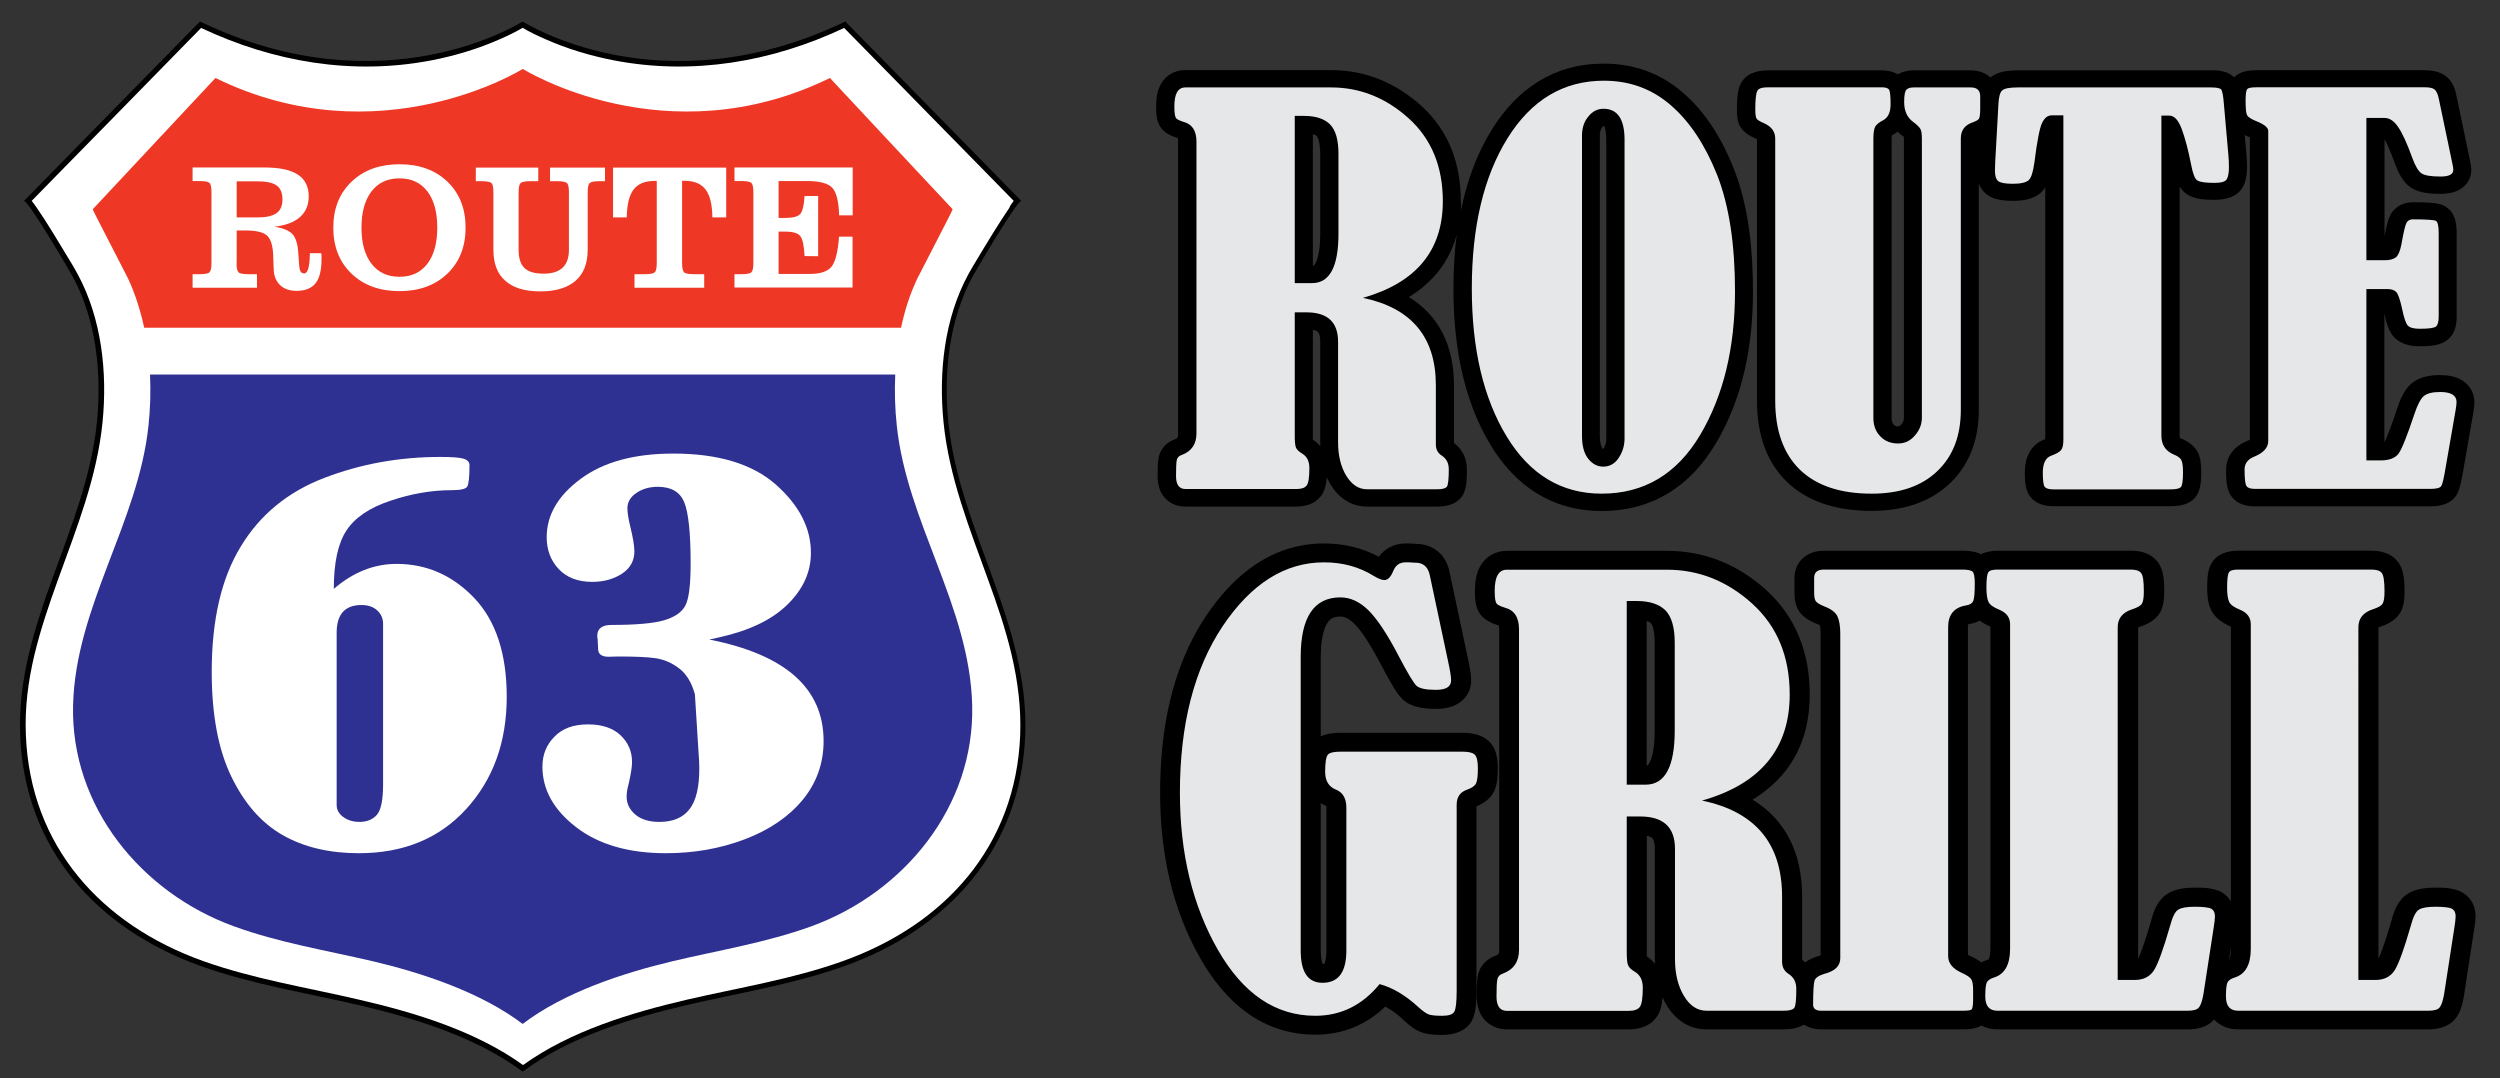
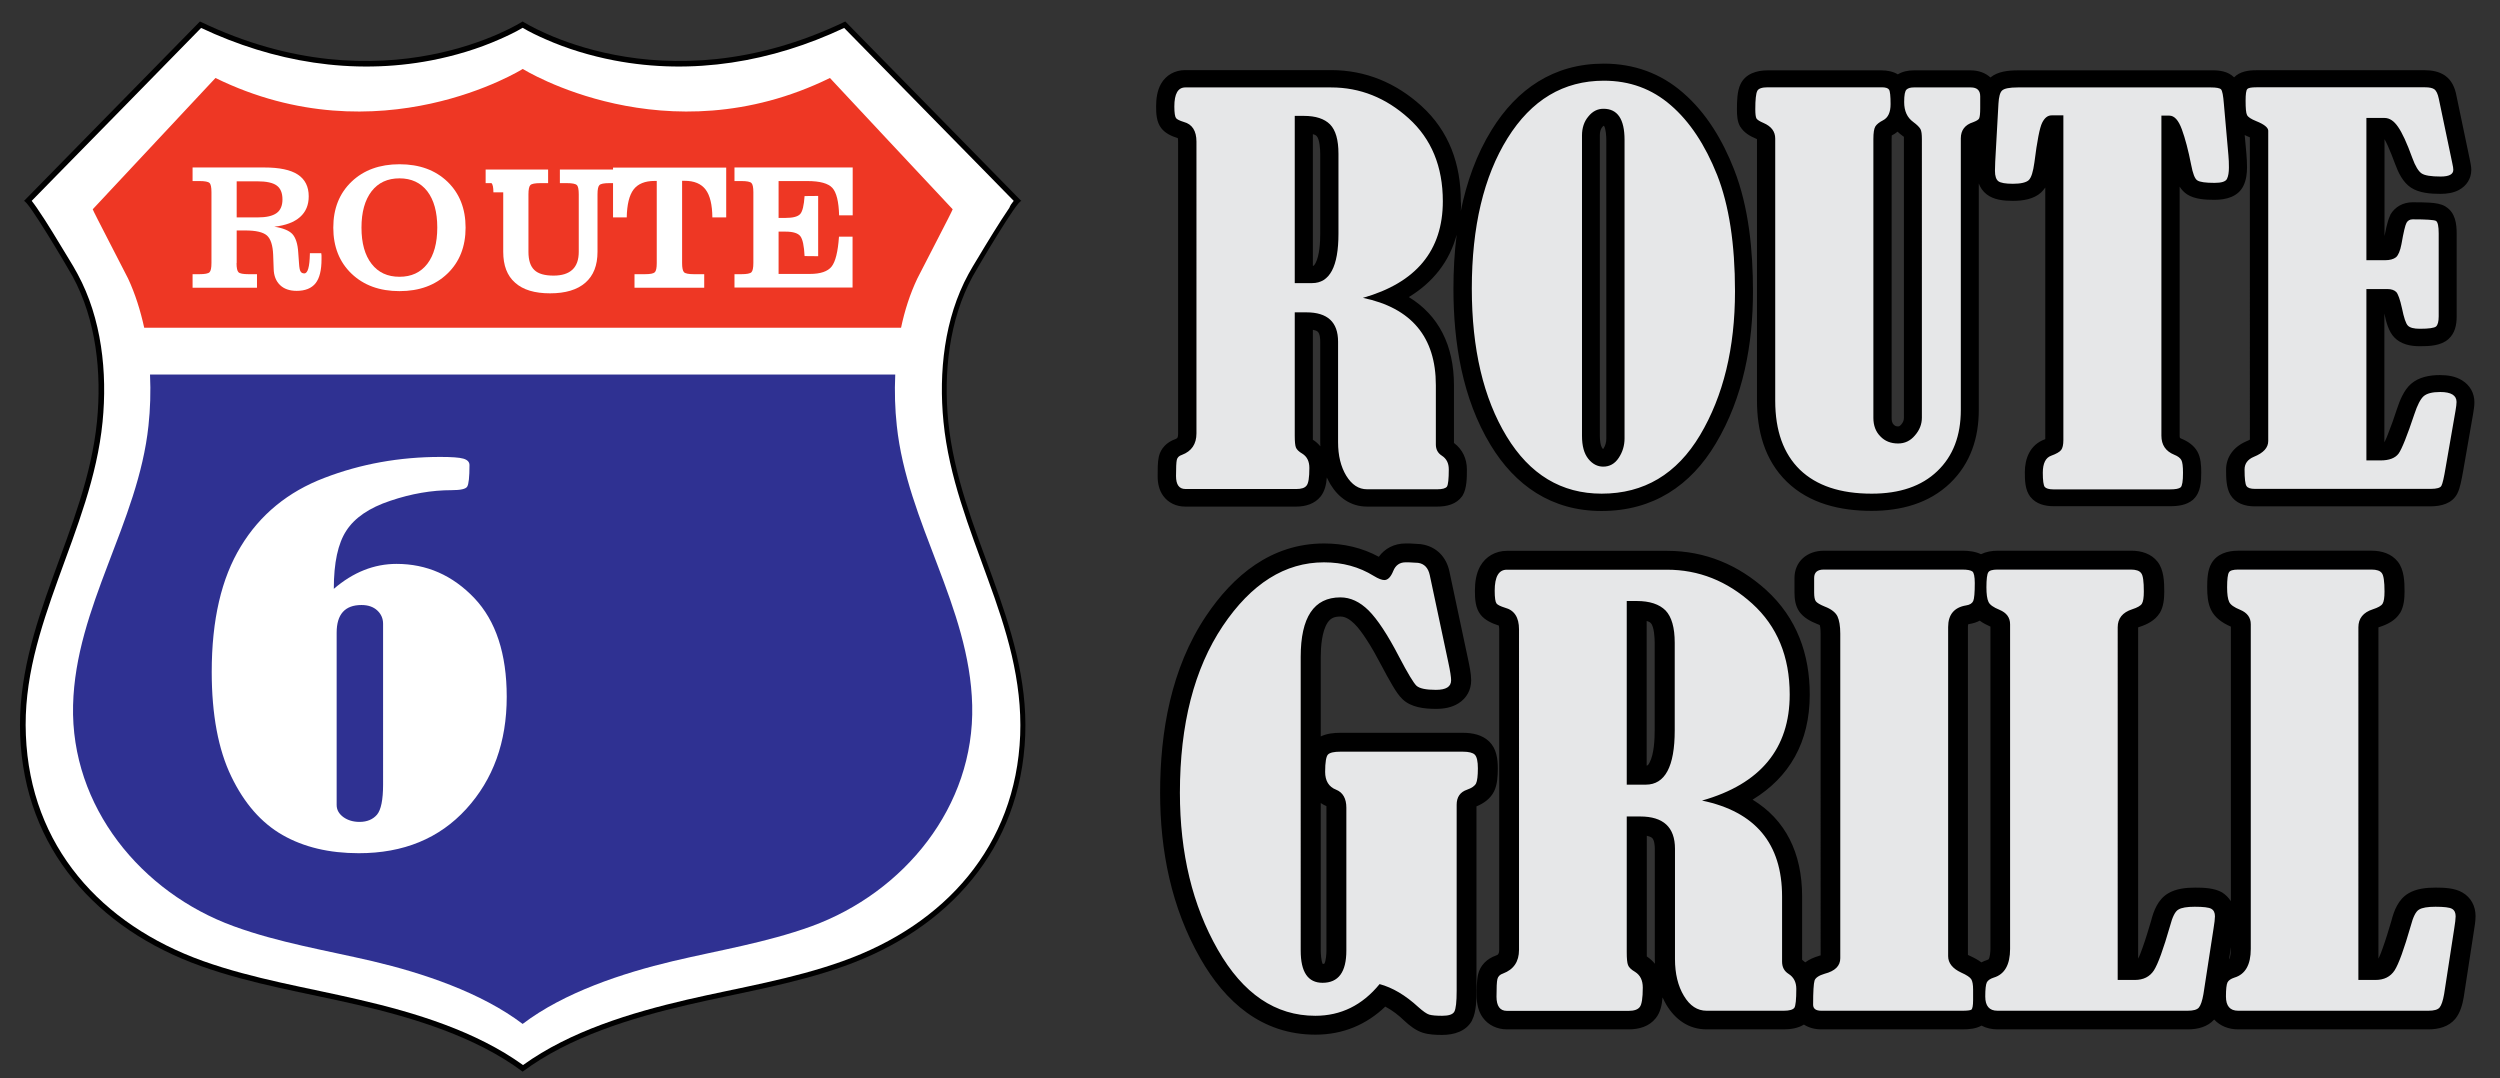
<svg xmlns="http://www.w3.org/2000/svg" version="1.1" id="Layer_1" x="0px" y="0px" viewBox="0 0 193.3 83.35" style="enable-background:new 0 0 193.3 83.35;" xml:space="preserve">
  <rect x="0" y="0" width="193.3" height="83.35" fill="#333333" stroke="none" />
  <style type="text/css">
	.st0{fill-rule:evenodd;clip-rule:evenodd;fill:#E6E7E8;}
	.st1{fill-rule:evenodd;clip-rule:evenodd;}
	.st2{fill-rule:evenodd;clip-rule:evenodd;fill:#FFFFFF;}
	.st3{fill:#EE3724;}
	.st4{fill:#2F3192;}
	.st5{fill:#FFFFFF;}
</style>
  <path d="M172.49,69.68V48.45c-0.65-0.28-1.24-0.68-1.54-1.31c-0.25-0.52-0.29-1.15-0.29-1.72c0-0.59,0.02-1.33,0.33-1.86  c0.42-0.73,1.23-0.98,2.06-0.98h10.32c0.79,0,1.54,0.23,2.03,0.85c0.49,0.62,0.52,1.55,0.52,2.3c0,0.56-0.05,1.16-0.34,1.66  l-0.01,0.01l-0.01,0.01c-0.35,0.56-0.95,0.87-1.58,1.07c-0.02,0.01-0.05,0.02-0.08,0.03v25.61c0.13-0.25,0.25-0.58,0.33-0.81  c0.25-0.69,0.46-1.4,0.67-2.1c0.2-0.8,0.54-1.67,1.31-2.13c0.61-0.37,1.39-0.45,2.1-0.45c0.68,0,1.48,0.03,2.07,0.37  c0.69,0.39,1.03,1.08,1.03,1.83c0,0.38-0.07,0.8-0.13,1.17l-0.78,5.07l0,0.01c-0.1,0.58-0.27,1.23-0.66,1.7  c-0.51,0.61-1.29,0.81-2.07,0.81h-14.72c-0.72,0-1.38-0.25-1.85-0.76c-0.51,0.57-1.27,0.76-2.03,0.76h-14.72  c-0.44,0-0.87-0.09-1.24-0.29c-0.44,0.25-0.98,0.29-1.48,0.29h-10.91c-0.51,0-0.97-0.13-1.34-0.37c-0.45,0.28-1.01,0.37-1.57,0.37  h-5.96c-1.4,0-2.43-0.78-3.1-1.89c-0.11-0.19-0.21-0.38-0.3-0.58c-0.05,0.58-0.17,1.17-0.53,1.61c-0.5,0.63-1.27,0.86-2.08,0.86  h-9.42c-0.76,0-1.44-0.32-1.87-0.91c-0.35-0.49-0.47-1.07-0.47-1.65c0-0.51-0.01-1.17,0.1-1.67c0.16-0.71,0.68-1.23,1.39-1.48  c0.06-0.02,0.15-0.06,0.18-0.12c0.06-0.08,0.07-0.25,0.07-0.35V48.66c0-0.06-0.01-0.2-0.03-0.29c-0.53-0.17-1.07-0.41-1.41-0.84  c-0.41-0.52-0.44-1.23-0.44-1.85c0-0.65,0.09-1.34,0.42-1.92c0.42-0.73,1.17-1.17,2.06-1.17h12.38c2.96,0,5.52,1.1,7.65,3.02  c2.39,2.17,3.38,4.99,3.38,8.09c0,3.7-1.58,6.4-4.42,8.13c2.54,1.55,3.83,4.11,3.83,7.49v4.89c0.08,0.06,0.16,0.13,0.24,0.2  c0.31-0.23,0.68-0.39,1.06-0.5l0.02-0.01l0.03-0.01c0.02-0.01,0.05-0.01,0.08-0.02V48.99c0-0.15-0.01-0.46-0.06-0.65  c-0.06-0.04-0.15-0.07-0.2-0.09c-0.53-0.21-1.05-0.49-1.38-0.95c-0.31-0.44-0.38-0.97-0.38-1.49v-1.12c0-1.26,0.96-2.11,2.28-2.11  h10.71c0.49,0,0.99,0.06,1.43,0.27c0.39-0.19,0.84-0.27,1.3-0.27h10.32c0.79,0,1.54,0.23,2.03,0.85c0.49,0.62,0.52,1.55,0.52,2.3  c0,0.56-0.05,1.16-0.34,1.66l-0.01,0.01l-0.01,0.01c-0.35,0.56-0.95,0.87-1.58,1.07c-0.02,0.01-0.05,0.02-0.08,0.03v25.61  c0.13-0.25,0.25-0.58,0.33-0.81c0.25-0.69,0.46-1.4,0.67-2.1c0.2-0.8,0.54-1.67,1.31-2.13c0.61-0.37,1.39-0.45,2.1-0.45  c0.68,0,1.48,0.03,2.08,0.37C172.09,69.18,172.32,69.41,172.49,69.68 M172.49,73.24l-0.14,0.94c0.12-0.14,0.14-0.66,0.14-0.8V73.24z   M153.07,47.99c-0.24,0.13-0.51,0.21-0.8,0.26c-0.02,0-0.06,0.01-0.09,0.02c-0.02,0.07-0.02,0.17-0.02,0.22v25.34  c0.05,0.03,0.1,0.06,0.14,0.07c0.31,0.14,0.63,0.31,0.9,0.51c0.14-0.07,0.3-0.14,0.46-0.19l0.02-0.01l0.02-0.01  c0.01,0,0.03-0.01,0.04-0.01c0.13-0.11,0.16-0.67,0.16-0.82V48.45C153.6,48.32,153.32,48.17,153.07,47.99z M127.96,74.52  c0-0.12-0.01-0.25-0.01-0.37v-8.53c0-0.22-0.03-0.66-0.21-0.83c-0.09-0.08-0.25-0.13-0.41-0.17v8.99c0,0.09,0,0.22,0,0.34  C127.58,74.12,127.79,74.31,127.96,74.52z M107.11,77.83c-1.44,1.38-3.25,2.17-5.4,2.17c-4.17,0-7-2.57-8.89-5.88  c-2.26-3.95-3.12-8.36-3.12-12.82c0-4.71,0.84-9.62,3.55-13.67c2.09-3.12,5.04-5.61,9.13-5.61c1.51,0,2.94,0.33,4.23,1.03  c0.46-0.64,1.19-1.03,2.07-1.03h0.32l0.83,0.05l0.07,0.01c1.19,0.18,1.94,1.01,2.17,2.11l1.43,6.73c0.11,0.52,0.25,1.16,0.25,1.69  c0,0.72-0.34,1.37-0.98,1.77c-0.52,0.33-1.13,0.43-1.74,0.43c-0.9,0-1.91-0.11-2.58-0.74c-0.3-0.28-0.55-0.68-0.76-1.03  c-0.31-0.52-0.6-1.06-0.88-1.59c-0.37-0.7-0.75-1.4-1.19-2.06c-0.26-0.39-0.56-0.83-0.9-1.16c-0.28-0.27-0.65-0.56-1.07-0.56  c-0.45,0-0.75,0.1-1,0.47c-0.45,0.68-0.53,1.9-0.53,2.67v6.13c0.46-0.22,0.99-0.28,1.52-0.28h9.47c0.74,0,1.5,0.15,2.04,0.68  c0.56,0.55,0.66,1.33,0.66,2.07c0,0.57-0.03,1.26-0.29,1.78c-0.28,0.56-0.78,0.92-1.36,1.16v14.25c0,0.68-0.01,1.64-0.33,2.26  l-0.01,0.03l-0.01,0.03c-0.46,0.82-1.38,1.1-2.3,1.1c-0.49,0-1.03-0.02-1.5-0.17c-0.54-0.17-1.02-0.55-1.42-0.92  C108.16,78.51,107.66,78.12,107.11,77.83z M102.12,62.09V73.5c0,0.2,0.03,0.79,0.15,1.03c0.03,0,0.09,0,0.12-0.01  c0.14-0.19,0.17-0.82,0.17-1.02V62.45c0-0.03,0-0.07,0-0.12C102.4,62.26,102.25,62.18,102.12,62.09z M127.32,48.01V59.2  c0.02,0,0.04-0.01,0.06-0.02c0.07-0.04,0.14-0.16,0.17-0.23c0.34-0.64,0.39-1.78,0.39-2.49v-6.78c0-0.32-0.04-1.24-0.3-1.5  C127.58,48.11,127.46,48.05,127.32,48.01z M172.74,5.98c0.44-0.45,1.09-0.55,1.72-0.55h13.04c0.54,0,1.08,0.1,1.53,0.4  c0.54,0.37,0.79,0.96,0.9,1.56l1.04,4.97c0.05,0.25,0.11,0.52,0.11,0.78c0,0.66-0.36,1.23-0.96,1.55c-0.43,0.23-0.93,0.3-1.42,0.3  c-0.75,0-1.64-0.06-2.28-0.48c-0.64-0.42-0.99-1.18-1.24-1.86c-0.17-0.46-0.35-0.92-0.55-1.37c-0.08-0.17-0.16-0.35-0.26-0.52v7.49  c0.05-0.25,0.1-0.5,0.16-0.75c0.07-0.28,0.15-0.59,0.28-0.85l0.01-0.03l0.01-0.03c0.35-0.6,0.98-0.95,1.71-0.95  c0.45,0,0.9,0,1.34,0.03c0.41,0.03,0.84,0.08,1.2,0.29l0.01,0.01l0.01,0.01c0.75,0.46,0.85,1.32,0.85,2.09v6.41  c0,0.64-0.13,1.29-0.64,1.74c-0.58,0.52-1.47,0.55-2.22,0.55c-0.72,0-1.45-0.15-1.96-0.68c-0.45-0.46-0.64-1.22-0.77-1.85v9.95  c0.01-0.03,0.02-0.05,0.04-0.07c0.09-0.18,0.17-0.37,0.24-0.56c0.25-0.63,0.48-1.28,0.69-1.93c0.22-0.67,0.54-1.47,1.09-1.95  c0.61-0.53,1.44-0.68,2.24-0.68c0.59,0,1.2,0.09,1.71,0.41c0.62,0.38,0.95,1,0.95,1.69c0,0.3-0.05,0.61-0.1,0.9l-0.76,4.36  c-0.06,0.34-0.12,0.68-0.2,1.02c-0.06,0.27-0.14,0.55-0.27,0.8c-0.4,0.76-1.25,0.97-2.07,0.97h-13.6c-0.75,0-1.47-0.24-1.86-0.88  c-0.33-0.54-0.34-1.35-0.34-1.95c0-1,0.6-1.78,1.55-2.19l0.02-0.01l0.02-0.01c0.06-0.02,0.17-0.07,0.25-0.12V10.62  c-0.03-0.01-0.05-0.02-0.07-0.03c-0.11-0.05-0.22-0.09-0.33-0.15l0.13,1.43c0.03,0.35,0.05,0.7,0.05,1.06  c0,0.49-0.06,0.99-0.28,1.44c-0.41,0.84-1.33,1.08-2.23,1.08c-0.7,0-1.53-0.04-2.12-0.42c-0.24-0.16-0.43-0.36-0.58-0.6v19.24  c0,0.04,0,0.15,0.03,0.19c0.02,0.02,0.09,0.05,0.11,0.06c0.51,0.21,0.96,0.52,1.23,0.99c0.27,0.48,0.3,1.09,0.3,1.62  c0,0.7-0.04,1.54-0.59,2.06l-0.03,0.03l-0.03,0.03c-0.49,0.41-1.14,0.49-1.77,0.49h-8.99c-0.68,0-1.35-0.17-1.78-0.7L157,38.43  l-0.01-0.01c-0.41-0.52-0.43-1.27-0.43-1.9c0-1.07,0.4-2.13,1.54-2.55c0.01-0.01,0.03-0.01,0.04-0.02V14.5  c-0.09,0.13-0.19,0.25-0.3,0.36l-0.01,0.01l-0.01,0.01c-0.58,0.53-1.42,0.65-2.19,0.65c-0.7,0-1.47-0.07-2.03-0.51  c-0.29-0.23-0.48-0.51-0.6-0.83V31.7c0,2.13-0.62,4.12-2.22,5.66c-1.63,1.56-3.79,2.14-6.07,2.14c-2.42,0-4.81-0.56-6.55-2.25  c-1.74-1.69-2.31-3.97-2.31-6.26V10.76c-0.03-0.01-0.06-0.03-0.08-0.04c-0.48-0.2-0.93-0.47-1.2-0.91l-0.01-0.01l-0.01-0.01  c-0.23-0.4-0.25-0.88-0.25-1.33c0-0.59,0.01-1.42,0.28-1.96c0.38-0.79,1.23-1.06,2.09-1.06h8.81c0.45,0,0.9,0.09,1.26,0.31  c0.36-0.22,0.79-0.31,1.23-0.31h4.4c0.62,0,1.15,0.2,1.53,0.55c0.57-0.47,1.39-0.55,2.12-0.55h14.92  C171.59,5.42,172.27,5.51,172.74,5.98z M146.72,10.18c-0.13,0.11-0.28,0.21-0.44,0.29c0,0-0.01,0-0.01,0.01  c-0.01,0.1-0.01,0.2-0.01,0.27v21.56c0,0.18,0.02,0.39,0.16,0.52l0.01,0.01l0.01,0.01c0.1,0.1,0.19,0.12,0.33,0.12  c0.1,0,0.16-0.07,0.22-0.13c0.14-0.16,0.22-0.32,0.22-0.52V10.76c0-0.05,0-0.12,0-0.18c-0.04-0.03-0.09-0.06-0.12-0.09  C146.95,10.39,146.83,10.29,146.72,10.18z M112.95,16.31c0.45-2.21,1.2-4.36,2.4-6.29c1.93-3.11,4.76-5.1,8.65-5.1  c2.34,0,4.41,0.75,6.13,2.25c1.84,1.59,3.08,3.72,3.94,5.91c1.16,2.94,1.47,6.34,1.47,9.45c0,4.07-0.74,8.19-2.88,11.77  c-1.93,3.24-4.84,5.21-8.83,5.21c-3.87,0-6.68-1.98-8.57-5.09c-2.2-3.62-2.88-7.97-2.88-12.09c0-1.38,0.07-2.78,0.25-4.18  c-0.56,2.08-1.83,3.68-3.7,4.82c2.31,1.41,3.49,3.74,3.49,6.82v4.46c0.67,0.5,1,1.23,1,2.05c0,0.61,0,1.47-0.33,2.01l-0.02,0.03  l-0.02,0.03c-0.44,0.62-1.18,0.8-1.92,0.8h-5.43c-1.27,0-2.22-0.71-2.83-1.72c-0.1-0.17-0.19-0.35-0.28-0.53  c-0.04,0.53-0.16,1.07-0.48,1.47c-0.46,0.57-1.16,0.78-1.89,0.78h-8.58c-0.69,0-1.31-0.29-1.7-0.83c-0.32-0.44-0.43-0.97-0.43-1.51  c0-0.46-0.01-1.07,0.09-1.52c0.15-0.65,0.62-1.12,1.26-1.35c0.05-0.02,0.14-0.06,0.17-0.1c0.05-0.07,0.06-0.23,0.06-0.31V10.95  c0-0.06,0-0.18-0.02-0.27c-0.49-0.15-0.97-0.37-1.28-0.77c-0.37-0.47-0.4-1.12-0.4-1.68c0-0.59,0.08-1.22,0.38-1.75  c0.38-0.67,1.07-1.06,1.87-1.06h11.27c2.7,0,5.03,1,6.97,2.75c2.18,1.97,3.07,4.54,3.07,7.37C112.98,15.8,112.97,16.06,112.95,16.31  z M102.09,34.51c0-0.11-0.01-0.22-0.01-0.33v-7.77c0-0.2-0.02-0.6-0.19-0.76c-0.08-0.08-0.23-0.12-0.38-0.15v8.19  c0,0.09,0,0.2,0,0.31C101.74,34.14,101.93,34.32,102.09,34.51z M101.51,10.37v10.19c0.02,0,0.04-0.01,0.05-0.01  c0.06-0.04,0.13-0.15,0.16-0.21c0.31-0.59,0.36-1.62,0.36-2.26v-6.18c0-0.29-0.04-1.13-0.27-1.37  C101.74,10.45,101.63,10.4,101.51,10.37z M123.95,34.72c0.01-0.01,0.01-0.02,0.02-0.02c0.16-0.24,0.23-0.5,0.23-0.79v-23.1  c0-0.21-0.03-0.87-0.18-1.08c-0.01,0-0.03,0-0.04,0c-0.02,0.02-0.05,0.05-0.07,0.07l-0.01,0.01l-0.01,0.01  c-0.15,0.18-0.19,0.42-0.19,0.64v23.23c0,0.26,0.03,0.76,0.2,0.98C123.93,34.69,123.94,34.7,123.95,34.72z" />
  <path class="st0" d="M182.97,9.12v11h1.43c0.39,0,0.67-0.08,0.86-0.23c0.18-0.16,0.32-0.49,0.42-1.01c0.16-0.92,0.29-1.47,0.39-1.65  c0.1-0.18,0.26-0.27,0.48-0.27c1.06,0,1.65,0.04,1.8,0.12c0.14,0.09,0.21,0.41,0.21,0.97v6.41c0,0.4-0.07,0.66-0.2,0.78  c-0.14,0.12-0.56,0.18-1.26,0.18c-0.46,0-0.76-0.08-0.92-0.24c-0.16-0.16-0.31-0.61-0.46-1.35c-0.15-0.68-0.3-1.09-0.44-1.25  c-0.15-0.15-0.38-0.23-0.68-0.23h-1.63v13.25h1.09c0.67,0,1.14-0.18,1.4-0.53c0.25-0.35,0.66-1.37,1.22-3.05  c0.23-0.7,0.47-1.16,0.71-1.38c0.25-0.22,0.67-0.33,1.29-0.33c0.84,0,1.26,0.26,1.26,0.77c0,0.16-0.03,0.38-0.08,0.68l-0.76,4.37  c-0.13,0.79-0.24,1.27-0.33,1.43c-0.08,0.16-0.36,0.24-0.82,0.24h-13.6c-0.33,0-0.56-0.07-0.65-0.22c-0.1-0.14-0.15-0.57-0.15-1.28  c0-0.45,0.24-0.78,0.72-0.98c0.74-0.3,1.11-0.7,1.11-1.22V10.1c-0.01-0.24-0.32-0.49-0.92-0.73c-0.4-0.16-0.65-0.32-0.72-0.48  c-0.08-0.15-0.11-0.52-0.11-1.11c0-0.49,0.04-0.8,0.13-0.89c0.08-0.1,0.32-0.14,0.71-0.14h13.04c0.33,0,0.56,0.05,0.71,0.15  c0.15,0.11,0.27,0.35,0.35,0.74l1.04,4.97c0.06,0.26,0.08,0.43,0.08,0.52c0,0.35-0.33,0.52-0.98,0.52c-0.74,0-1.23-0.08-1.47-0.24  c-0.24-0.16-0.49-0.56-0.72-1.2c-0.42-1.16-0.79-1.96-1.11-2.41c-0.31-0.45-0.65-0.68-1.04-0.68H182.97z M159.55,8.92h-0.92  c-0.3,0-0.54,0.19-0.73,0.57c-0.19,0.38-0.39,1.4-0.6,3.07c-0.1,0.73-0.24,1.18-0.44,1.37c-0.2,0.18-0.61,0.28-1.22,0.28  c-0.58,0-0.96-0.07-1.13-0.2c-0.17-0.13-0.26-0.4-0.26-0.8c0-0.24,0.01-0.47,0.02-0.7l0.25-4.49c0.03-0.53,0.12-0.87,0.28-1.02  c0.17-0.16,0.57-0.24,1.22-0.24h14.92c0.43,0,0.69,0.05,0.79,0.15c0.1,0.11,0.17,0.48,0.22,1.12l0.35,3.97  c0.03,0.31,0.04,0.62,0.04,0.95c0,0.38-0.05,0.68-0.15,0.88c-0.1,0.21-0.42,0.31-0.96,0.31c-0.69,0-1.13-0.06-1.33-0.19  c-0.2-0.12-0.35-0.53-0.48-1.21c-0.22-1.12-0.46-2.03-0.72-2.74c-0.26-0.71-0.58-1.06-0.97-1.06h-0.61v24.75  c0,0.71,0.33,1.2,0.99,1.47c0.28,0.11,0.46,0.25,0.55,0.41c0.09,0.16,0.13,0.49,0.13,0.99c0,0.64-0.06,1.01-0.18,1.12  c-0.13,0.11-0.4,0.16-0.84,0.16h-8.99c-0.35,0-0.58-0.07-0.68-0.19c-0.1-0.13-0.15-0.5-0.15-1.1c0-0.72,0.22-1.16,0.64-1.31  c0.41-0.15,0.67-0.3,0.78-0.45c0.11-0.14,0.17-0.4,0.17-0.76V8.92z M136.68,6.75h8.81c0.3,0,0.49,0.06,0.57,0.18  c0.08,0.12,0.12,0.5,0.12,1.12c0,0.63-0.19,1.05-0.58,1.25c-0.3,0.15-0.5,0.32-0.6,0.48c-0.1,0.17-0.15,0.49-0.15,0.97v21.56  c0,0.59,0.18,1.07,0.54,1.43c0.35,0.37,0.81,0.55,1.37,0.55c0.51,0,0.95-0.2,1.3-0.62c0.36-0.41,0.54-0.87,0.54-1.37V10.76  c0-0.37-0.03-0.63-0.11-0.78c-0.08-0.14-0.26-0.33-0.56-0.55c-0.47-0.34-0.7-0.85-0.7-1.54c0-0.54,0.06-0.86,0.19-0.97  c0.12-0.11,0.31-0.16,0.56-0.16h4.4c0.49,0,0.73,0.23,0.73,0.69v0.92c0,0.41-0.03,0.66-0.08,0.78c-0.05,0.11-0.21,0.2-0.47,0.3  c-0.63,0.2-0.95,0.62-0.95,1.25V31.7c0,1.99-0.6,3.57-1.82,4.73c-1.21,1.16-2.9,1.74-5.07,1.74c-2.43,0-4.27-0.62-5.55-1.85  c-1.27-1.24-1.91-3.01-1.91-5.34V10.71c0-0.54-0.3-0.94-0.9-1.2c-0.31-0.13-0.49-0.25-0.55-0.35c-0.06-0.11-0.09-0.35-0.09-0.71  c0-0.74,0.05-1.22,0.15-1.41C135.95,6.85,136.23,6.75,136.68,6.75z M125.61,10.81c0-1.6-0.54-2.4-1.63-2.4  c-0.46,0-0.85,0.2-1.17,0.6c-0.33,0.39-0.49,0.89-0.49,1.46v23.23c0,0.78,0.16,1.37,0.49,1.78c0.32,0.4,0.71,0.6,1.15,0.6  c0.49,0,0.9-0.22,1.2-0.68c0.3-0.45,0.45-0.95,0.45-1.5V10.81z M124.01,6.24c2,0,3.72,0.63,5.18,1.9c1.46,1.26,2.65,3.06,3.58,5.39  c0.92,2.34,1.38,5.34,1.38,8.99c0,4.39-0.9,8.09-2.7,11.12c-1.8,3.02-4.34,4.53-7.61,4.53c-3.11,0-5.56-1.48-7.35-4.43  c-1.79-2.95-2.69-6.76-2.69-11.43c0-4.78,0.92-8.66,2.76-11.62C118.41,7.72,120.89,6.24,124.01,6.24z M100.11,8.96v12.93h1.34  c1.36,0,2.04-1.27,2.04-3.82v-6.18c0-1.08-0.22-1.83-0.65-2.27c-0.44-0.44-1.11-0.66-2.03-0.66H100.11z M100.11,24.14v9.55  c0,0.45,0.03,0.76,0.09,0.91c0.06,0.15,0.22,0.32,0.5,0.48c0.35,0.22,0.54,0.58,0.54,1.1c0,0.74-0.07,1.2-0.22,1.37  c-0.14,0.18-0.4,0.26-0.78,0.26h-8.58c-0.49,0-0.73-0.33-0.73-1.01c0-0.64,0.02-1.06,0.06-1.24c0.04-0.18,0.17-0.32,0.4-0.39  c0.74-0.28,1.12-0.83,1.12-1.66V10.95c0-0.83-0.33-1.35-0.98-1.52c-0.32-0.1-0.53-0.2-0.6-0.3c-0.08-0.11-0.13-0.4-0.13-0.89  c0-0.99,0.28-1.48,0.85-1.48h11.27c2.24,0,4.24,0.8,6,2.39c1.76,1.59,2.64,3.73,2.64,6.41c0,3.81-2.06,6.3-6.18,7.47  c3.76,0.78,5.64,3.04,5.64,6.75v4.58c0,0.39,0.15,0.67,0.46,0.87c0.36,0.23,0.54,0.58,0.54,1.06c0,0.75-0.05,1.19-0.14,1.33  c-0.1,0.14-0.35,0.21-0.75,0.21h-5.43c-0.65,0-1.18-0.35-1.61-1.05c-0.42-0.7-0.63-1.56-0.63-2.59v-7.77c0-1.52-0.82-2.27-2.45-2.27  H100.11z" />
  <path class="st0" d="M163.76,75.77h1.3c0.67,0,1.16-0.25,1.48-0.74c0.32-0.5,0.73-1.64,1.25-3.44c0.18-0.69,0.39-1.12,0.64-1.26  c0.24-0.15,0.67-0.22,1.27-0.22c0.66,0,1.09,0.05,1.28,0.16c0.19,0.11,0.28,0.3,0.28,0.58c0,0.19-0.04,0.51-0.11,0.95l-0.78,5.06  c-0.09,0.52-0.21,0.87-0.35,1.04c-0.14,0.17-0.43,0.25-0.86,0.25h-14.72c-0.63,0-0.94-0.37-0.94-1.1c0-0.56,0.04-0.92,0.12-1.09  c0.08-0.16,0.26-0.28,0.53-0.37c0.85-0.25,1.27-1,1.27-2.22v-25.1c0-0.52-0.27-0.89-0.82-1.12c-0.47-0.19-0.75-0.39-0.85-0.61  c-0.11-0.23-0.16-0.61-0.16-1.13c0-0.62,0.05-1.01,0.14-1.15c0.08-0.15,0.33-0.22,0.71-0.22h10.32c0.39,0,0.66,0.09,0.79,0.27  c0.15,0.17,0.21,0.65,0.21,1.43c0,0.47-0.05,0.78-0.15,0.94c-0.1,0.16-0.35,0.3-0.75,0.43c-0.75,0.24-1.12,0.71-1.12,1.39V75.77z   M182.37,75.77h1.3c0.67,0,1.16-0.25,1.48-0.74c0.32-0.5,0.73-1.64,1.25-3.44c0.18-0.69,0.39-1.12,0.64-1.26  c0.24-0.15,0.67-0.22,1.27-0.22c0.66,0,1.09,0.05,1.28,0.16c0.19,0.11,0.28,0.3,0.28,0.58c0,0.19-0.04,0.51-0.11,0.95l-0.78,5.06  c-0.09,0.52-0.21,0.87-0.35,1.04c-0.14,0.17-0.43,0.25-0.86,0.25h-14.72c-0.63,0-0.94-0.37-0.94-1.1c0-0.56,0.04-0.92,0.12-1.09  c0.08-0.16,0.26-0.28,0.53-0.37c0.85-0.25,1.27-1,1.27-2.22v-25.1c0-0.52-0.27-0.89-0.82-1.12c-0.47-0.19-0.75-0.39-0.85-0.61  c-0.11-0.23-0.16-0.61-0.16-1.13c0-0.62,0.05-1.01,0.14-1.15c0.08-0.15,0.33-0.22,0.71-0.22h10.32c0.39,0,0.66,0.09,0.79,0.27  c0.14,0.17,0.21,0.65,0.21,1.43c0,0.47-0.05,0.78-0.15,0.94c-0.1,0.16-0.35,0.3-0.75,0.43c-0.75,0.24-1.12,0.71-1.12,1.39V75.77z   M125.78,63.13v10.49c0,0.5,0.03,0.83,0.1,1c0.06,0.17,0.24,0.35,0.55,0.53c0.39,0.25,0.59,0.64,0.59,1.21  c0,0.82-0.08,1.32-0.24,1.51c-0.15,0.19-0.43,0.29-0.85,0.29h-9.42c-0.53,0-0.8-0.37-0.8-1.1c0-0.7,0.02-1.16,0.07-1.36  c0.05-0.2,0.19-0.35,0.44-0.43c0.82-0.31,1.23-0.92,1.23-1.82V48.66c0-0.92-0.36-1.48-1.08-1.67c-0.35-0.11-0.58-0.22-0.66-0.33  c-0.09-0.12-0.14-0.44-0.14-0.98c0-1.09,0.31-1.63,0.94-1.63h12.38c2.46,0,4.65,0.87,6.59,2.62c1.93,1.75,2.9,4.09,2.9,7.03  c0,4.18-2.26,6.92-6.78,8.2c4.13,0.86,6.19,3.33,6.19,7.42v5.03c0,0.43,0.17,0.74,0.5,0.95c0.4,0.25,0.6,0.64,0.6,1.16  c0,0.82-0.05,1.31-0.15,1.46c-0.11,0.15-0.38,0.23-0.82,0.23h-5.96c-0.72,0-1.3-0.38-1.76-1.15c-0.46-0.76-0.69-1.72-0.69-2.84  v-8.53c0-1.67-0.9-2.5-2.69-2.5H125.78z M125.78,46.47v14.2h1.47c1.49,0,2.24-1.4,2.24-4.19v-6.78c0-1.18-0.24-2.01-0.71-2.5  c-0.48-0.48-1.22-0.73-2.23-0.73H125.78z M106.67,76.09c-1.34,1.64-3,2.45-4.97,2.45c-3.08,0-5.59-1.7-7.54-5.11  c-1.95-3.41-2.93-7.45-2.93-12.13c0-5.3,1.11-9.6,3.31-12.89c2.21-3.29,4.82-4.93,7.83-4.93c1.44,0,2.72,0.35,3.85,1.05  c0.36,0.22,0.63,0.32,0.82,0.32c0.27,0,0.5-0.24,0.69-0.71c0.18-0.44,0.5-0.66,0.94-0.66h0.27l0.71,0.04  c0.48,0.07,0.78,0.39,0.9,0.95l1.43,6.73c0.15,0.69,0.22,1.16,0.22,1.4c0,0.5-0.39,0.74-1.18,0.74c-0.78,0-1.27-0.11-1.5-0.32  c-0.22-0.21-0.67-0.95-1.34-2.23c-0.89-1.72-1.68-2.91-2.36-3.59c-0.68-0.67-1.4-1.01-2.18-1.01c-2.05,0-3.07,1.54-3.07,4.6V73.5  c0,1.66,0.56,2.49,1.69,2.49c1.23,0,1.84-0.83,1.84-2.49V62.45c0-0.71-0.27-1.18-0.79-1.39c-0.57-0.22-0.85-0.69-0.85-1.38  c0-0.75,0.08-1.2,0.22-1.34c0.15-0.15,0.47-0.22,0.96-0.22h9.47c0.46,0,0.77,0.08,0.92,0.23c0.16,0.16,0.24,0.51,0.24,1.06  c0,0.58-0.05,0.97-0.14,1.16c-0.1,0.2-0.33,0.36-0.7,0.49c-0.53,0.18-0.8,0.57-0.8,1.16v14.38c0,0.87-0.06,1.4-0.18,1.62  c-0.12,0.22-0.44,0.32-0.94,0.32c-0.47,0-0.79-0.03-1-0.09c-0.2-0.06-0.48-0.26-0.84-0.58C108.67,76.95,107.67,76.36,106.67,76.09z   M140.27,45.81v-1.12c0-0.43,0.24-0.65,0.74-0.65h10.71c0.4,0,0.66,0.05,0.79,0.15c0.11,0.09,0.18,0.39,0.18,0.89  c0,0.74-0.04,1.21-0.12,1.39c-0.08,0.18-0.27,0.3-0.55,0.34c-0.92,0.15-1.39,0.71-1.39,1.67v25.45c0,0.53,0.34,0.96,1.01,1.27  c0.43,0.19,0.69,0.37,0.78,0.52c0.09,0.15,0.14,0.41,0.14,0.79v0.81c0,0.44-0.05,0.69-0.14,0.75c-0.08,0.05-0.32,0.08-0.69,0.08  h-10.91c-0.42,0-0.63-0.16-0.63-0.47c0-1.01,0.04-1.63,0.11-1.86c0.07-0.22,0.34-0.4,0.78-0.53c0.81-0.21,1.21-0.61,1.21-1.2v-25.1  c0-0.59-0.08-1.04-0.22-1.34c-0.15-0.3-0.48-0.56-0.98-0.75c-0.37-0.15-0.6-0.29-0.69-0.41C140.31,46.37,140.27,46.14,140.27,45.81z  " />
  <path class="st1" d="M73.32,32.58c-0.37-3.75,0.06-7.84,1.88-11.2c0.27-0.49,3.54-6.07,3.78-5.83C78.97,15.54,65.36,1.66,65.36,1.66  c-14.3,6.88-24.95,0-24.95,0s-10.66,6.88-24.95,0c0,0-13.61,13.88-13.62,13.89c0.24-0.24,3.51,5.34,3.78,5.83  c1.82,3.35,2.25,7.44,1.88,11.2c-0.84,8.45-6.28,15.59-5.94,24.28C1.9,65.63,7.5,71.83,15.54,74.7c3.92,1.4,8.04,2.05,12.09,2.99  c4.35,1.01,9.16,2.47,12.78,5.17c0-0.13,0-0.13,0,0c3.62-2.7,8.43-4.16,12.78-5.17c4.04-0.94,8.17-1.59,12.09-2.99  c8.05-2.87,13.64-9.07,13.99-17.84C79.6,48.17,74.16,41.03,73.32,32.58" />
  <path class="st2" d="M78.38,15.53c-0.62-0.63-1.23-1.26-1.85-1.89c-1.56-1.59-3.11-3.17-4.67-4.76c-2.2-2.24-4.4-4.48-6.59-6.72  c-5.58,2.63-11.7,3.68-17.79,2.51c-1.81-0.35-3.62-0.89-5.31-1.64c-0.57-0.25-1.21-0.55-1.76-0.88c-0.55,0.33-1.19,0.63-1.76,0.88  c-1.69,0.75-3.5,1.29-5.31,1.64c-6.1,1.17-12.21,0.12-17.79-2.51c-2.2,2.25-4.4,4.49-6.6,6.74c-1.56,1.59-3.11,3.17-4.67,4.76  c-0.61,0.62-1.22,1.25-1.83,1.87c0.14,0.17,0.26,0.35,0.39,0.53c0.43,0.62,0.84,1.27,1.24,1.92c0.42,0.68,0.83,1.36,1.24,2.04  c0.23,0.38,0.47,0.77,0.68,1.17c1.86,3.43,2.31,7.6,1.93,11.43c-0.42,4.25-1.99,8.17-3.43,12.15c-0.7,1.94-1.37,3.9-1.85,5.91  c-0.48,2.03-0.74,4.07-0.65,6.16c0.34,8.59,5.82,14.65,13.71,17.47c3.9,1.39,8.02,2.04,12.04,2.98c4.33,1,9.04,2.43,12.69,5.06  c3.65-2.63,8.36-4.05,12.69-5.06c4.02-0.93,8.14-1.58,12.04-2.98c7.89-2.82,13.37-8.88,13.71-17.47c0.08-2.09-0.18-4.13-0.65-6.16  c-0.47-2.01-1.14-3.97-1.85-5.91c-1.44-3.98-3.01-7.9-3.43-12.15c-0.38-3.84,0.06-8,1.93-11.43c0.21-0.39,0.45-0.78,0.68-1.16  c0.41-0.68,0.82-1.37,1.24-2.04c0.4-0.64,0.81-1.29,1.24-1.92C78.11,15.88,78.24,15.7,78.38,15.53" />
  <path class="st3" d="M11.15,25.34h58.52c0.28-1.33,0.69-2.61,1.26-3.81c0.22-0.46,2.76-5.31,2.73-5.35  c-0.64-0.67-9.49-10.15-9.49-10.15c-12.69,6.22-23.75-0.7-23.75-0.7s-11.06,6.92-23.76,0.7c0,0-8.86,9.48-9.49,10.15  c-0.03,0.03,2.51,4.89,2.73,5.35C10.46,22.73,10.86,24.02,11.15,25.34" />
  <path class="st4" d="M69.34,32.91c-0.14-1.28-0.18-2.61-0.12-3.95H11.6c0.06,1.33,0.02,2.67-0.12,3.95  c-0.79,7.51-5.64,13.98-5.83,21.62c-0.19,7.84,5.27,14.49,12.43,17.09c3.48,1.27,7.14,1.86,10.73,2.7c3.86,0.91,8.38,2.41,11.6,4.85  c3.21-2.44,7.73-3.93,11.6-4.85c3.59-0.85,7.25-1.44,10.73-2.7c7.16-2.61,12.62-9.25,12.43-17.09  C74.98,46.89,70.13,40.42,69.34,32.91" />
  <path class="st5" d="M18.29,20.34c0,0.38,0.05,0.61,0.15,0.71c0.1,0.1,0.36,0.15,0.78,0.15h0.65v1.05h-4.98V21.2h0.54  c0.41,0,0.67-0.05,0.77-0.15c0.1-0.1,0.15-0.33,0.15-0.72v-5.47c0-0.38-0.05-0.62-0.15-0.71c-0.1-0.1-0.36-0.15-0.77-0.15h-0.54  v-1.05h5.55c1.16,0,2.03,0.18,2.59,0.55c0.56,0.37,0.84,0.93,0.84,1.68c0,0.67-0.22,1.2-0.67,1.6c-0.45,0.4-1.11,0.65-1.99,0.75  c0.66,0.1,1.13,0.29,1.39,0.56c0.26,0.28,0.42,0.76,0.46,1.44l0.06,0.83c0.02,0.33,0.06,0.54,0.12,0.63  c0.06,0.1,0.15,0.15,0.29,0.15c0.27,0,0.41-0.51,0.43-1.52c0-0.02,0-0.03,0-0.04h0.88c0.01,0.06,0.02,0.12,0.02,0.18  c0,0.06,0,0.16,0,0.28c0,0.85-0.15,1.47-0.46,1.86c-0.31,0.39-0.8,0.59-1.46,0.59c-0.55,0-0.98-0.15-1.29-0.45  c-0.31-0.3-0.48-0.72-0.49-1.26l-0.04-1.09c-0.03-0.72-0.19-1.22-0.48-1.48c-0.3-0.26-0.85-0.39-1.68-0.39h-0.66V20.34z   M18.29,16.81h1.64c0.66,0,1.14-0.11,1.45-0.33c0.31-0.22,0.46-0.58,0.46-1.06c0-0.5-0.15-0.86-0.44-1.07  c-0.29-0.22-0.8-0.33-1.51-0.33h-1.59V16.81z" />
  <path class="st5" d="M25.77,17.6c0-1.47,0.47-2.65,1.41-3.55c0.94-0.9,2.18-1.35,3.71-1.35c1.54,0,2.77,0.45,3.71,1.35  c0.93,0.9,1.4,2.08,1.4,3.55c0,1.47-0.47,2.66-1.41,3.56c-0.94,0.9-2.17,1.35-3.7,1.35c-1.53,0-2.77-0.45-3.71-1.35  C26.24,20.26,25.77,19.07,25.77,17.6 M27.95,17.6c0,1.2,0.26,2.13,0.78,2.8c0.52,0.67,1.23,1,2.16,1c0.92,0,1.63-0.33,2.15-1  c0.51-0.67,0.77-1.6,0.77-2.81c0-1.2-0.26-2.13-0.77-2.8c-0.51-0.66-1.23-1-2.15-1c-0.92,0-1.64,0.33-2.16,1  C28.21,15.47,27.95,16.4,27.95,17.6z" />
-   <path class="st5" d="M38.15,14.87c0-0.38-0.05-0.62-0.15-0.71c-0.1-0.1-0.35-0.15-0.76-0.15h-0.45v-1.05h4.83v1.05h-0.59  c-0.42,0-0.68,0.05-0.78,0.15c-0.1,0.1-0.15,0.34-0.15,0.71v4.45c0,0.65,0.15,1.12,0.46,1.41c0.3,0.29,0.8,0.43,1.48,0.43  c0.64,0,1.13-0.15,1.46-0.46c0.33-0.31,0.49-0.77,0.49-1.38v-4.45c0-0.38-0.05-0.62-0.15-0.71c-0.1-0.1-0.36-0.15-0.77-0.15h-0.54  v-1.05h4.25v1.05h-0.43c-0.41,0-0.66,0.05-0.76,0.15c-0.1,0.1-0.15,0.33-0.15,0.71v4.45c0,1.05-0.31,1.84-0.94,2.39  c-0.63,0.55-1.54,0.82-2.73,0.82c-1.19,0-2.09-0.27-2.7-0.82c-0.62-0.54-0.92-1.34-0.92-2.39V14.87z" />
+   <path class="st5" d="M38.15,14.87c0-0.38-0.05-0.62-0.15-0.71h-0.45v-1.05h4.83v1.05h-0.59  c-0.42,0-0.68,0.05-0.78,0.15c-0.1,0.1-0.15,0.34-0.15,0.71v4.45c0,0.65,0.15,1.12,0.46,1.41c0.3,0.29,0.8,0.43,1.48,0.43  c0.64,0,1.13-0.15,1.46-0.46c0.33-0.31,0.49-0.77,0.49-1.38v-4.45c0-0.38-0.05-0.62-0.15-0.71c-0.1-0.1-0.36-0.15-0.77-0.15h-0.54  v-1.05h4.25v1.05h-0.43c-0.41,0-0.66,0.05-0.76,0.15c-0.1,0.1-0.15,0.33-0.15,0.71v4.45c0,1.05-0.31,1.84-0.94,2.39  c-0.63,0.55-1.54,0.82-2.73,0.82c-1.19,0-2.09-0.27-2.7-0.82c-0.62-0.54-0.92-1.34-0.92-2.39V14.87z" />
  <path class="st5" d="M50.79,13.99h-0.18c-0.74,0-1.28,0.22-1.62,0.66c-0.34,0.45-0.51,1.17-0.53,2.16H47.4v-3.85h8.75v3.85h-1.07  c-0.01-0.98-0.18-1.7-0.52-2.15c-0.34-0.45-0.88-0.68-1.62-0.68h-0.2v6.36c0,0.37,0.05,0.61,0.15,0.71c0.1,0.1,0.36,0.15,0.77,0.15  h0.79v1.05h-5.39V21.2h0.81c0.41,0,0.66-0.05,0.76-0.15c0.1-0.1,0.15-0.33,0.15-0.71V13.99z" />
  <path class="st5" d="M56.79,22.25V21.2h0.54c0.41,0,0.67-0.05,0.77-0.15c0.1-0.1,0.15-0.34,0.15-0.72v-5.47  c0-0.38-0.05-0.61-0.15-0.71c-0.1-0.1-0.36-0.15-0.77-0.15h-0.54v-1.05h9.14v3.7h-1.05c-0.03-1.06-0.2-1.76-0.52-2.12  c-0.32-0.35-0.96-0.53-1.93-0.53h-2.23v2.85h0.53c0.58,0,0.96-0.1,1.14-0.3c0.18-0.2,0.29-0.66,0.34-1.39l1.05-0.01v4.66l-1.05-0.01  c-0.04-0.8-0.15-1.31-0.33-1.54c-0.18-0.23-0.56-0.35-1.14-0.35h-0.54v3.27h2.43c0.81,0,1.37-0.19,1.67-0.57  c0.3-0.38,0.49-1.15,0.57-2.31h1.05v3.93H56.79z" />
  <path class="st5" d="M29.62,48.23c0-0.41-0.15-0.75-0.45-1.03c-0.3-0.28-0.71-0.42-1.22-0.42c-1.28,0-1.92,0.72-1.92,2.14v13.32  c0,0.38,0.18,0.69,0.52,0.94c0.35,0.25,0.77,0.37,1.25,0.37c0.58,0,1.03-0.19,1.35-0.56c0.31-0.37,0.47-1.15,0.47-2.33V48.23z   M25.81,45.53c1.5-1.29,3.12-1.93,4.85-1.93c2.33,0,4.33,0.88,6.01,2.64c1.67,1.76,2.51,4.3,2.51,7.64c0,3.5-1.05,6.39-3.13,8.67  c-2.08,2.28-4.85,3.42-8.31,3.42c-2.29,0-4.26-0.47-5.9-1.41c-1.64-0.94-2.96-2.45-3.96-4.53c-1-2.07-1.51-4.77-1.51-8.08  c0-4.02,0.75-7.25,2.25-9.7c1.49-2.46,3.65-4.23,6.46-5.3c2.81-1.08,5.8-1.62,8.97-1.62c0.86,0,1.45,0.04,1.77,0.13  c0.32,0.09,0.48,0.26,0.48,0.5c0,0.93-0.06,1.49-0.18,1.67c-0.11,0.18-0.51,0.27-1.2,0.27c-1.53,0-3.12,0.27-4.74,0.82  c-1.63,0.54-2.76,1.32-3.4,2.31C26.13,42.02,25.81,43.52,25.81,45.53z" />
-   <path class="st5" d="M54.84,49.45c5.89,1.16,8.84,3.77,8.84,7.85c0,1.73-0.55,3.25-1.63,4.56c-1.09,1.31-2.58,2.32-4.48,3.04  c-1.9,0.72-3.94,1.07-6.08,1.07c-2.88,0-5.2-0.67-6.94-2.01c-1.74-1.34-2.61-2.9-2.61-4.69c0-0.9,0.3-1.67,0.92-2.3  c0.61-0.64,1.47-0.96,2.6-0.96c1.09,0,1.93,0.28,2.52,0.84c0.6,0.57,0.89,1.26,0.89,2.09c0,0.34-0.09,0.91-0.27,1.7  c-0.1,0.35-0.15,0.67-0.15,0.96c0,0.54,0.23,1,0.67,1.38c0.45,0.38,1.07,0.57,1.86,0.57c1.05,0,1.83-0.33,2.33-0.98  c0.51-0.65,0.76-1.7,0.76-3.15c0-0.37-0.02-0.75-0.05-1.12l-0.29-4.62c-0.25-0.91-0.66-1.58-1.22-2c-0.56-0.43-1.15-0.68-1.77-0.78  c-0.62-0.1-1.61-0.14-2.97-0.14l-0.72,0.02c-0.5,0-0.77-0.18-0.8-0.54l-0.04-0.82c-0.02-0.09-0.03-0.17-0.03-0.26  c0-0.56,0.37-0.84,1.11-0.84c1.88,0,3.24-0.12,4.05-0.36c0.82-0.24,1.37-0.61,1.64-1.12c0.28-0.5,0.42-1.59,0.42-3.27  c0-2.38-0.17-3.96-0.5-4.75c-0.33-0.79-1.01-1.18-2.04-1.18c-0.62,0-1.18,0.15-1.65,0.47c-0.46,0.31-0.7,0.71-0.7,1.19  c0,0.33,0.07,0.79,0.22,1.4c0.21,0.86,0.32,1.5,0.32,1.94c0,0.72-0.32,1.29-0.96,1.72c-0.65,0.42-1.42,0.63-2.3,0.63  c-1.1,0-1.97-0.33-2.59-0.99c-0.62-0.66-0.93-1.48-0.93-2.46c0-1.72,0.88-3.23,2.65-4.53c1.76-1.3,4.15-1.94,7.15-1.94  c3.46,0,6.1,0.8,7.91,2.39c1.81,1.6,2.72,3.36,2.72,5.28c0,1.5-0.61,2.83-1.83,4.02c-1.21,1.18-2.98,2.02-5.31,2.53L54.84,49.45z" />
</svg>